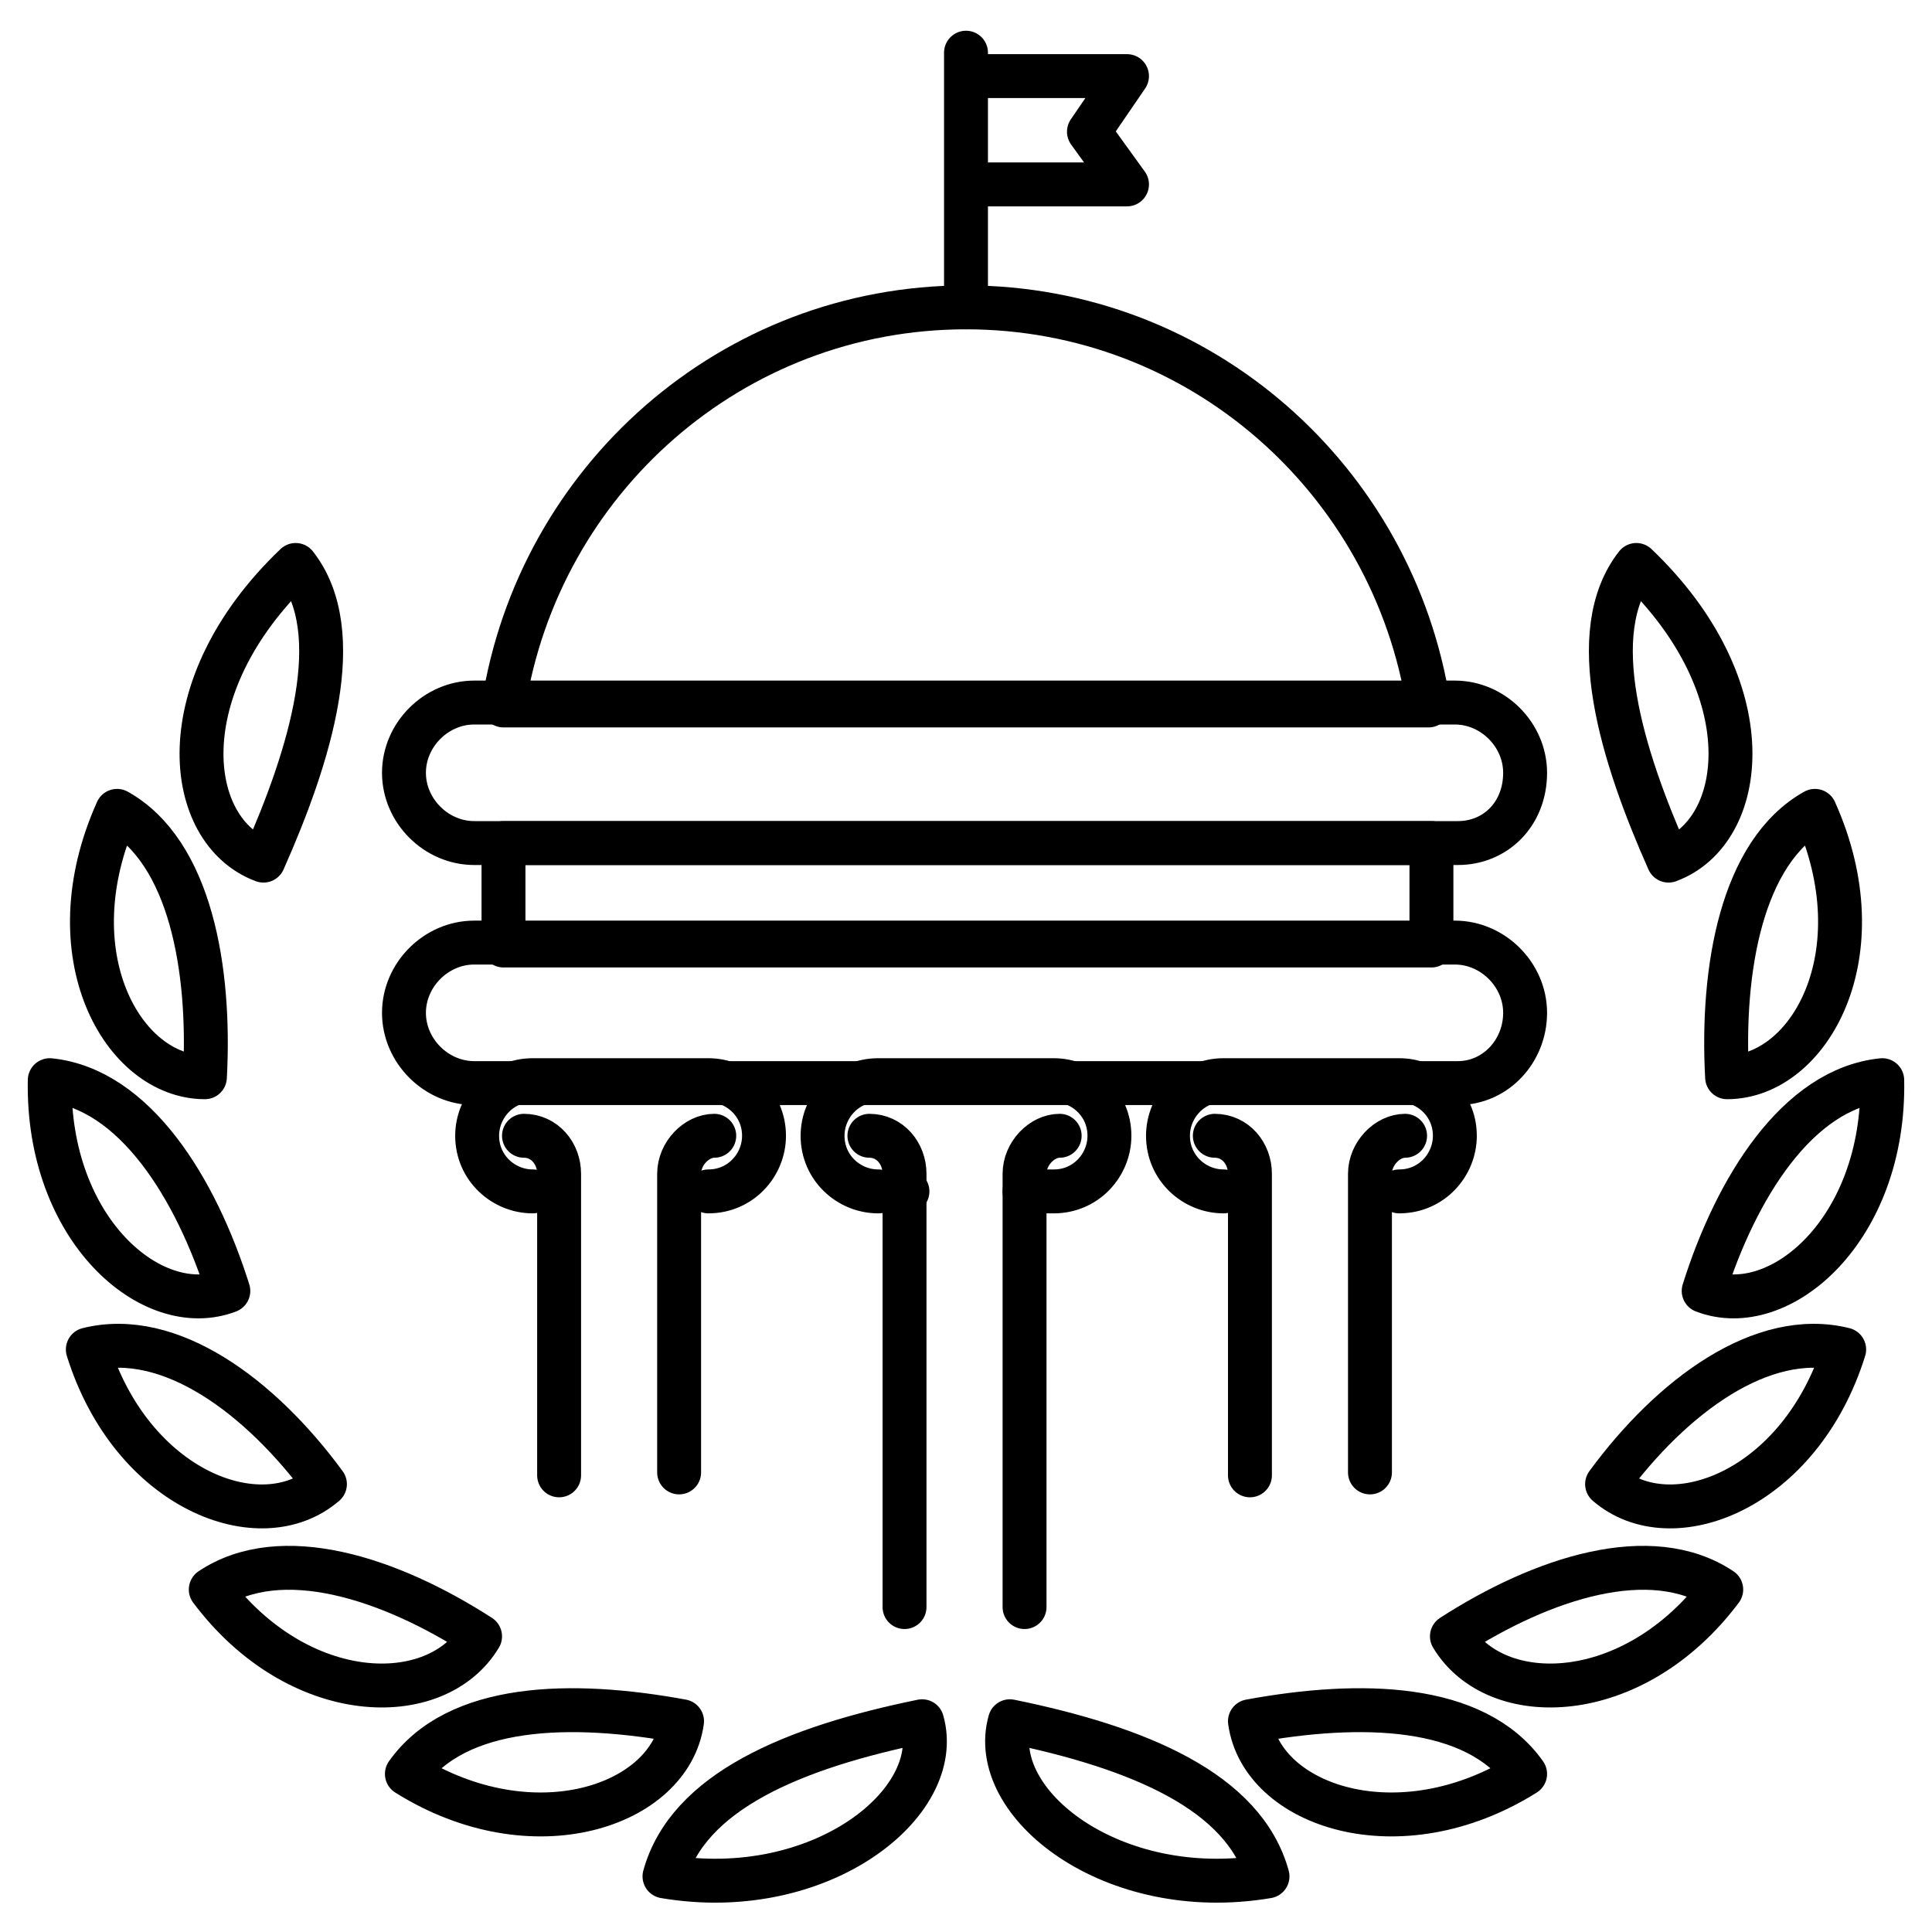
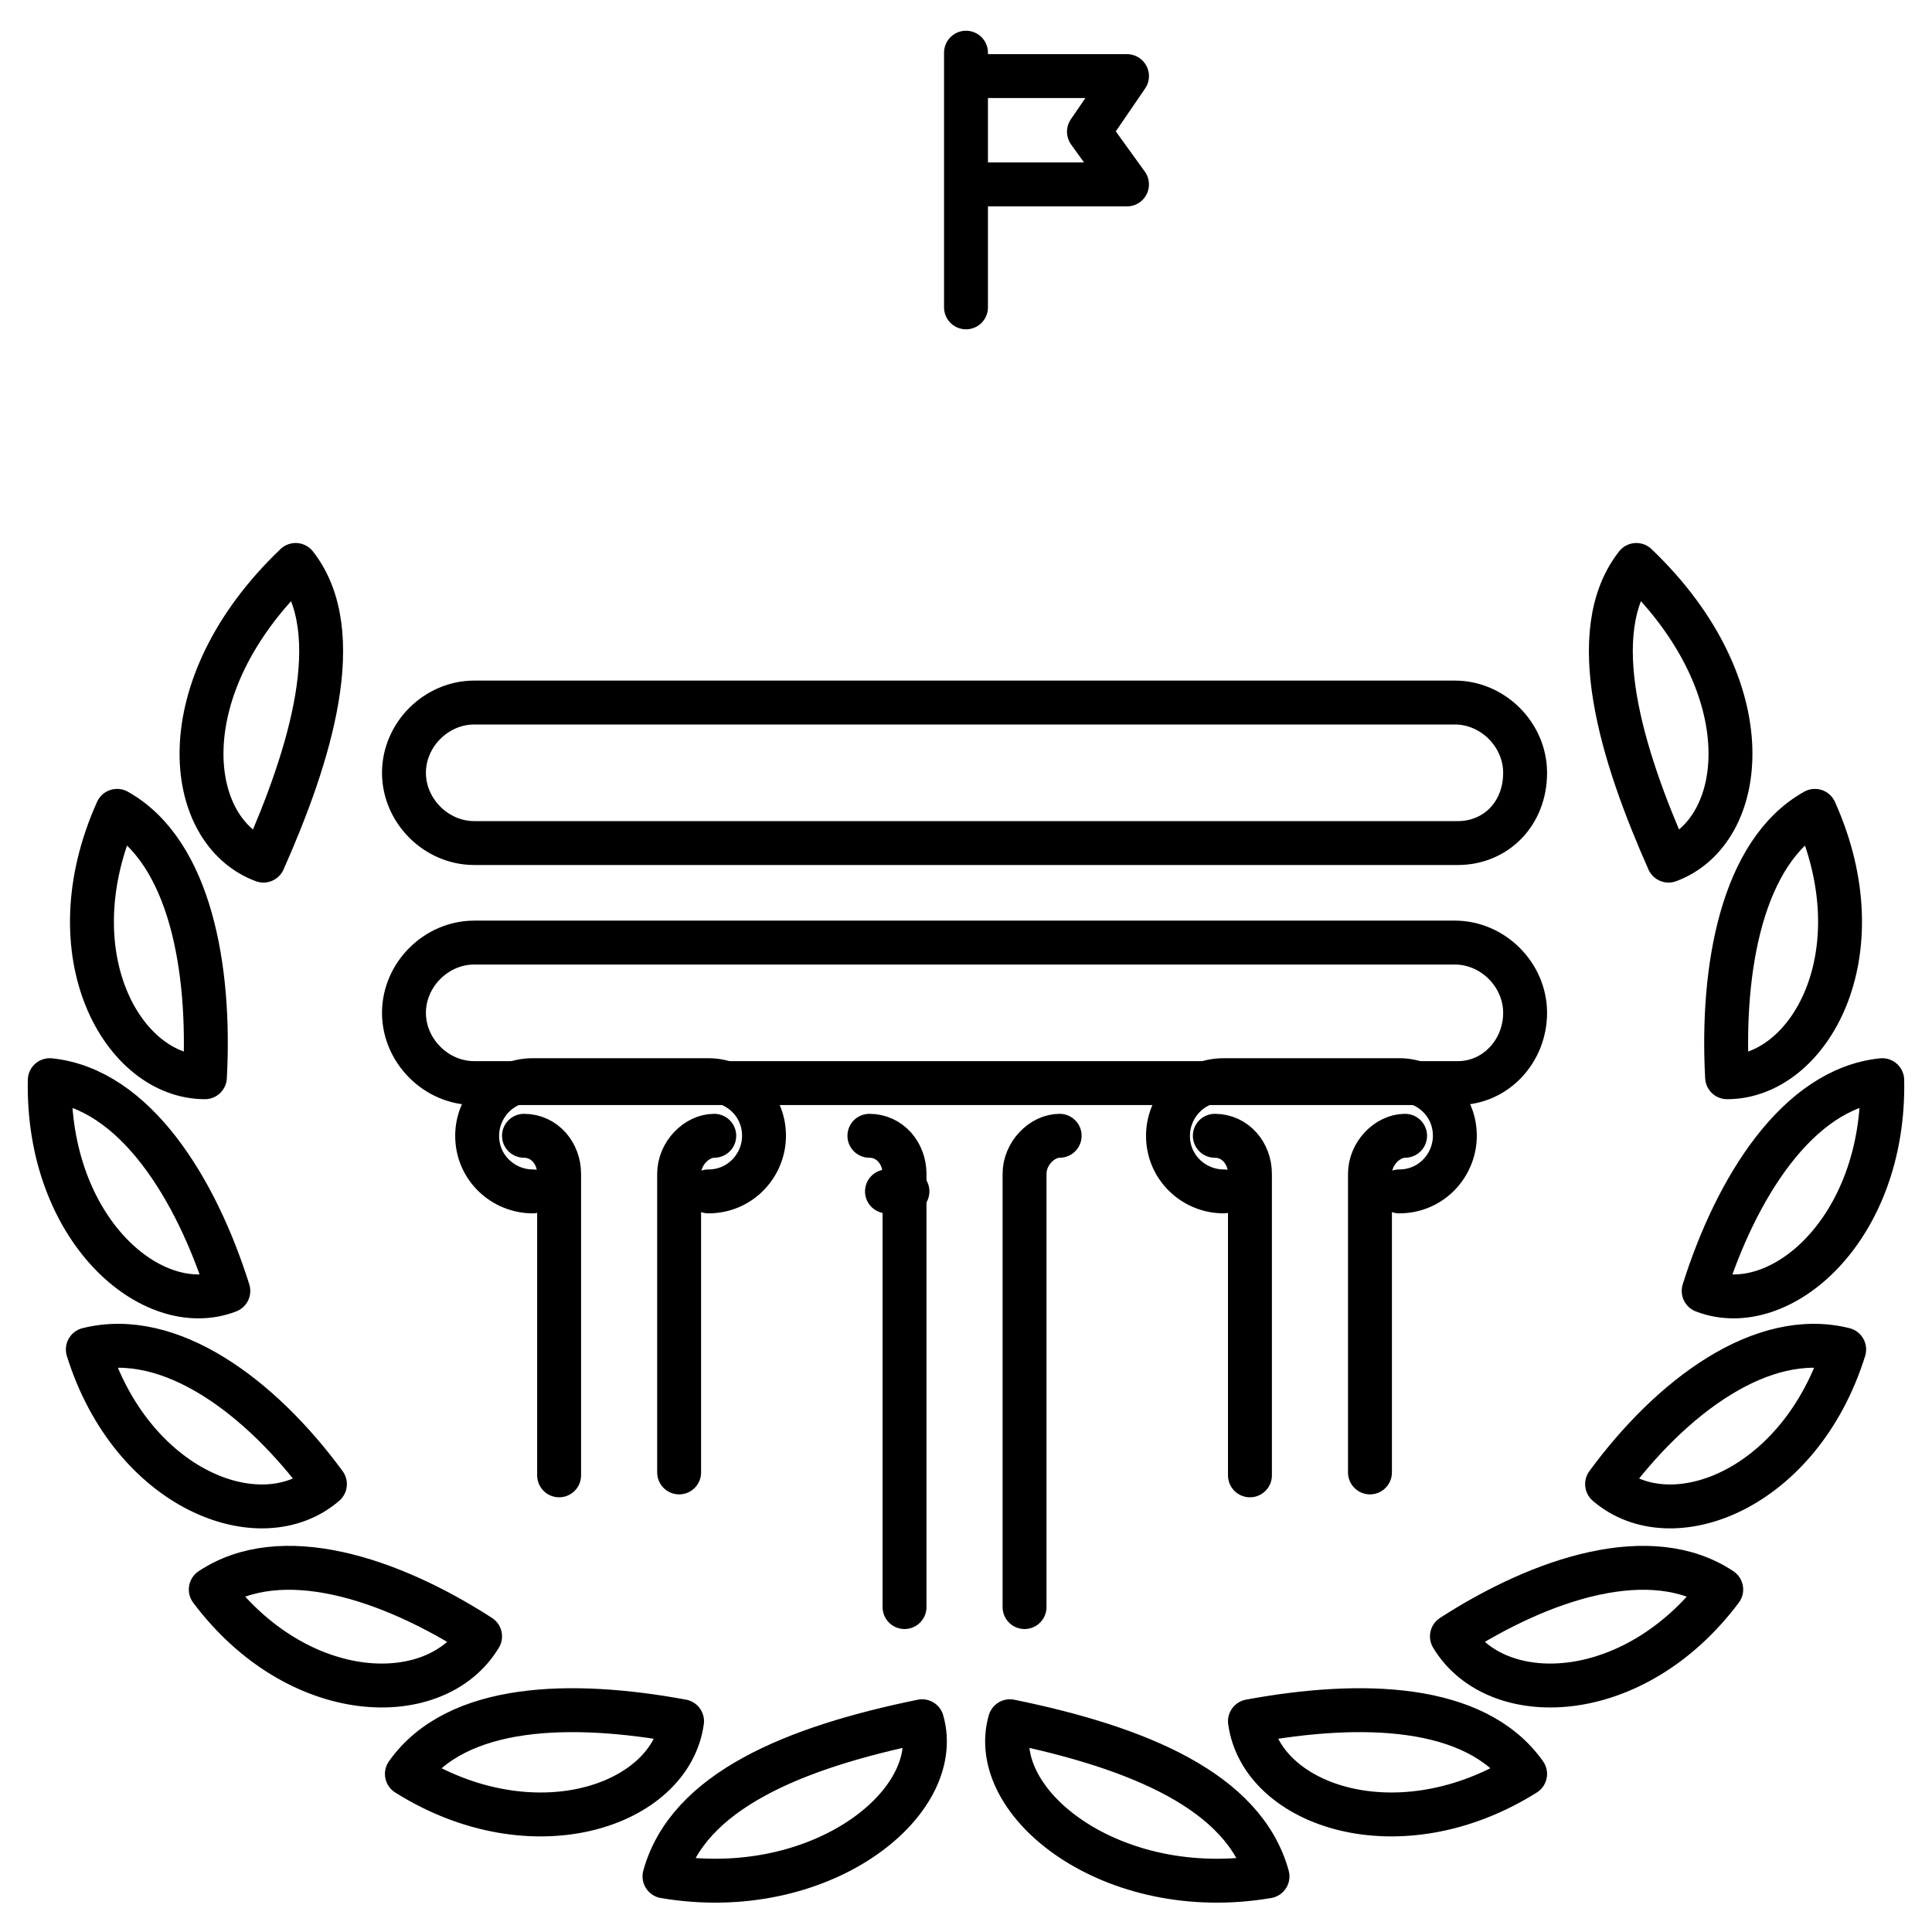
<svg xmlns="http://www.w3.org/2000/svg" viewBox="0 0 66 66">
  <path fill="none" stroke="#000" stroke-linecap="round" stroke-linejoin="round" stroke-miterlimit="10" stroke-width="1.5" d="M33 10.5V1.8M38.5 6.3H33V2.6h5.5l-1.3 1.9zM35 54.9V40.1c0-.7.6-1.3 1.2-1.3m5.6 1.9c-1 0-1.9-.8-1.9-1.9 0-1 .8-1.9 1.9-1.9h6c1 0 1.9.8 1.9 1.9 0 1-.8 1.9-1.9 1.9" />
  <path fill="none" stroke="#000" stroke-linecap="round" stroke-linejoin="round" stroke-miterlimit="10" stroke-width="1.5" d="M46.8 50.3V40.1c0-.7.6-1.3 1.2-1.3m-6.5 0c.7 0 1.2.6 1.2 1.3v10.3m14.3-21h0c-1.6-3.6-2.9-7.8-1.1-10.1h0c4.4 4.2 3.8 9.1 1.1 10.1zm2 7.4h0c-.2-3.7.5-7.7 3-9.1h0c2.2 4.9-.2 9.1-3 9.1zm-.8 7.3h0c1.1-3.5 3.2-6.9 6.1-7.2h0c.1 5.1-3.5 8.2-6.1 7.2zm-3.3 6.6h0c2.2-3 5.3-5.3 8.1-4.6h0c-1.5 4.8-5.9 6.5-8.1 4.6zm-5.3 5.2h0c3.1-2 6.8-3.2 9.2-1.6h0c-3 4-7.7 4.1-9.2 1.6zm-6.9 2.9h0c3.8-.7 7.7-.6 9.4 1.8h0c-4.3 2.7-9 1.1-9.4-1.8zm-8.2 0h0c4.4.9 8 2.4 8.8 5.3h0c-5.3.9-9.6-2.5-8.8-5.3zm-11.2 0h0c-3.8-.7-7.7-.6-9.4 1.8h0c4.3 2.7 9 1.1 9.4-1.8zm8.2 0h0c-4.4.9-8 2.4-8.8 5.3h0c5.3.9 9.6-2.5 8.8-5.3zm18.3-30H16.2c-1.3 0-2.4-1.1-2.4-2.4h0c0-1.3 1.1-2.4 2.4-2.4h33.5c1.3 0 2.4 1.1 2.4 2.4h0c0 1.4-1 2.4-2.3 2.4zm0 8.2H16.2c-1.3 0-2.4-1.1-2.4-2.4h0c0-1.3 1.1-2.4 2.4-2.4h33.5c1.3 0 2.4 1.1 2.4 2.4h0c0 1.3-1 2.4-2.3 2.4z" />
-   <path fill="none" stroke="#000" stroke-linecap="round" stroke-linejoin="round" stroke-miterlimit="10" stroke-width="1.5" d="M48.8 24.1C47.6 16.4 41 10.5 33 10.5s-14.6 5.9-15.8 13.6h31.6zM17.2 28.8h31.7v3.5H17.2zM30 40.7c-1 0-1.9-.8-1.9-1.9 0-1 .8-1.9 1.9-1.9h6c1 0 1.9.8 1.9 1.9 0 1-.8 1.9-1.9 1.9h-1" />
  <path fill="none" stroke="#000" stroke-linecap="round" stroke-linejoin="round" stroke-miterlimit="10" stroke-width="1.5" d="M29.7 38.8c.7 0 1.2.6 1.2 1.3v14.8M18.2 40.7c-1 0-1.9-.8-1.9-1.9 0-1 .8-1.9 1.9-1.9h6c1 0 1.9.8 1.9 1.9 0 1-.8 1.9-1.9 1.9" />
  <path fill="none" stroke="#000" stroke-linecap="round" stroke-linejoin="round" stroke-miterlimit="10" stroke-width="1.5" d="M23.2 50.3V40.1c0-.7.6-1.3 1.2-1.3m-6.5 0c.7 0 1.2.6 1.2 1.3v10.3M9 29.4h0c1.6-3.6 2.9-7.8 1.1-10.1h0C5.7 23.5 6.3 28.4 9 29.4zm-2 7.4h0c.2-3.7-.5-7.7-3-9.1h0c-2.2 4.9.2 9.1 3 9.1zm.8 7.3h0c-1.1-3.5-3.2-6.9-6.1-7.2h0c-.1 5.1 3.5 8.2 6.1 7.2zm3.3 6.6h0c-2.2-3-5.3-5.3-8.1-4.6h0c1.5 4.8 5.9 6.5 8.1 4.6zm5.3 5.2h0c-3.1-2-6.8-3.2-9.2-1.6h0c3 4 7.7 4.1 9.2 1.6zM30.3 40.7h.7" />
</svg>